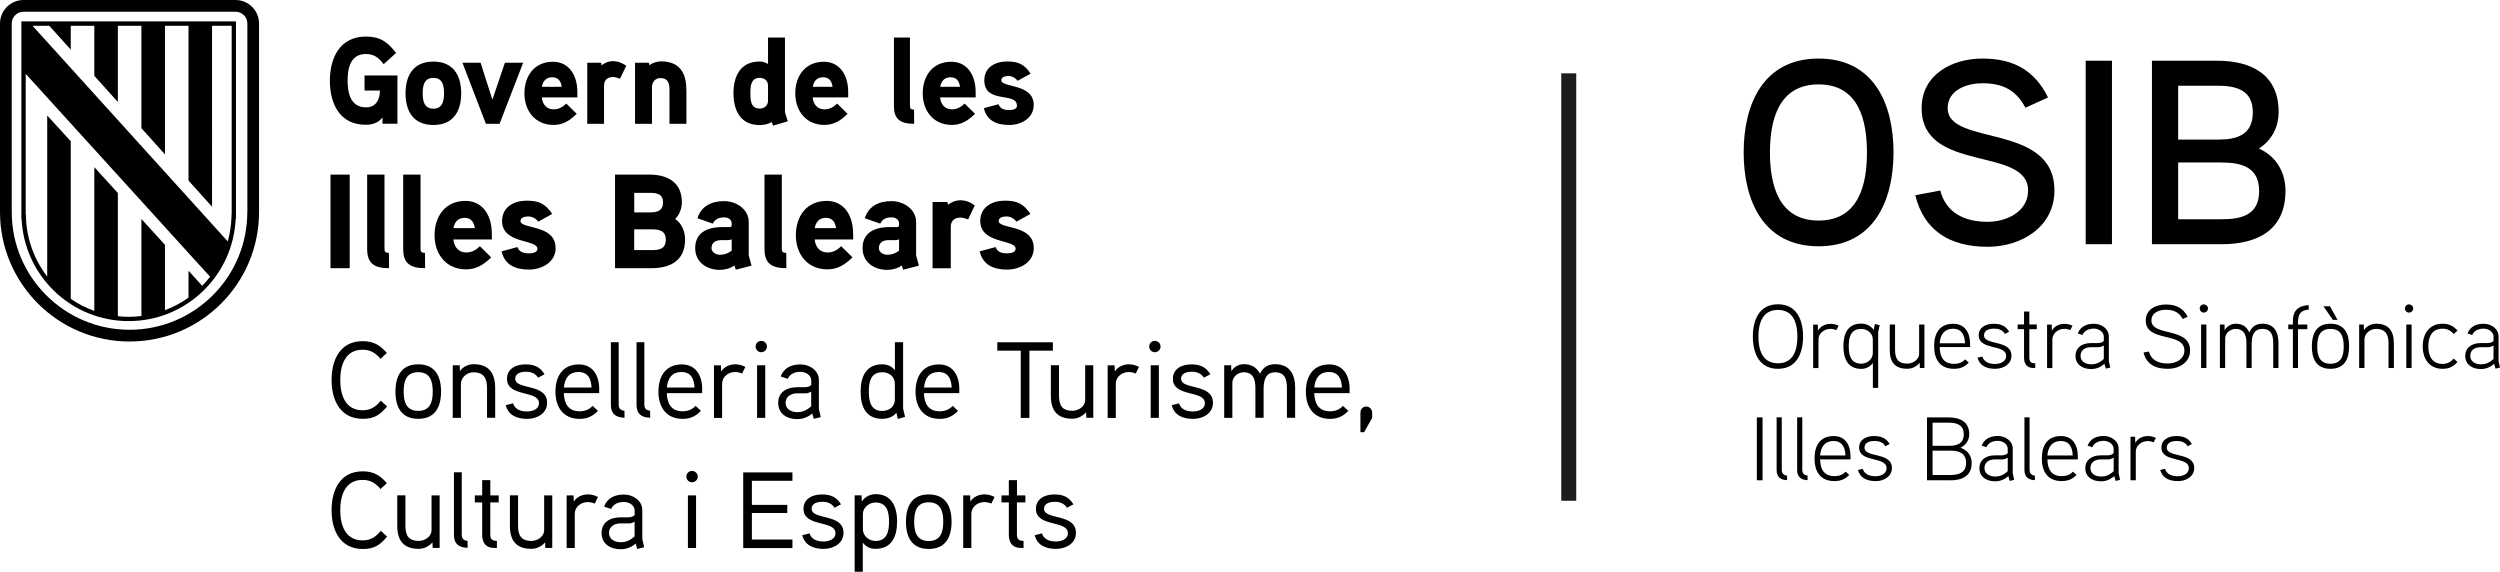
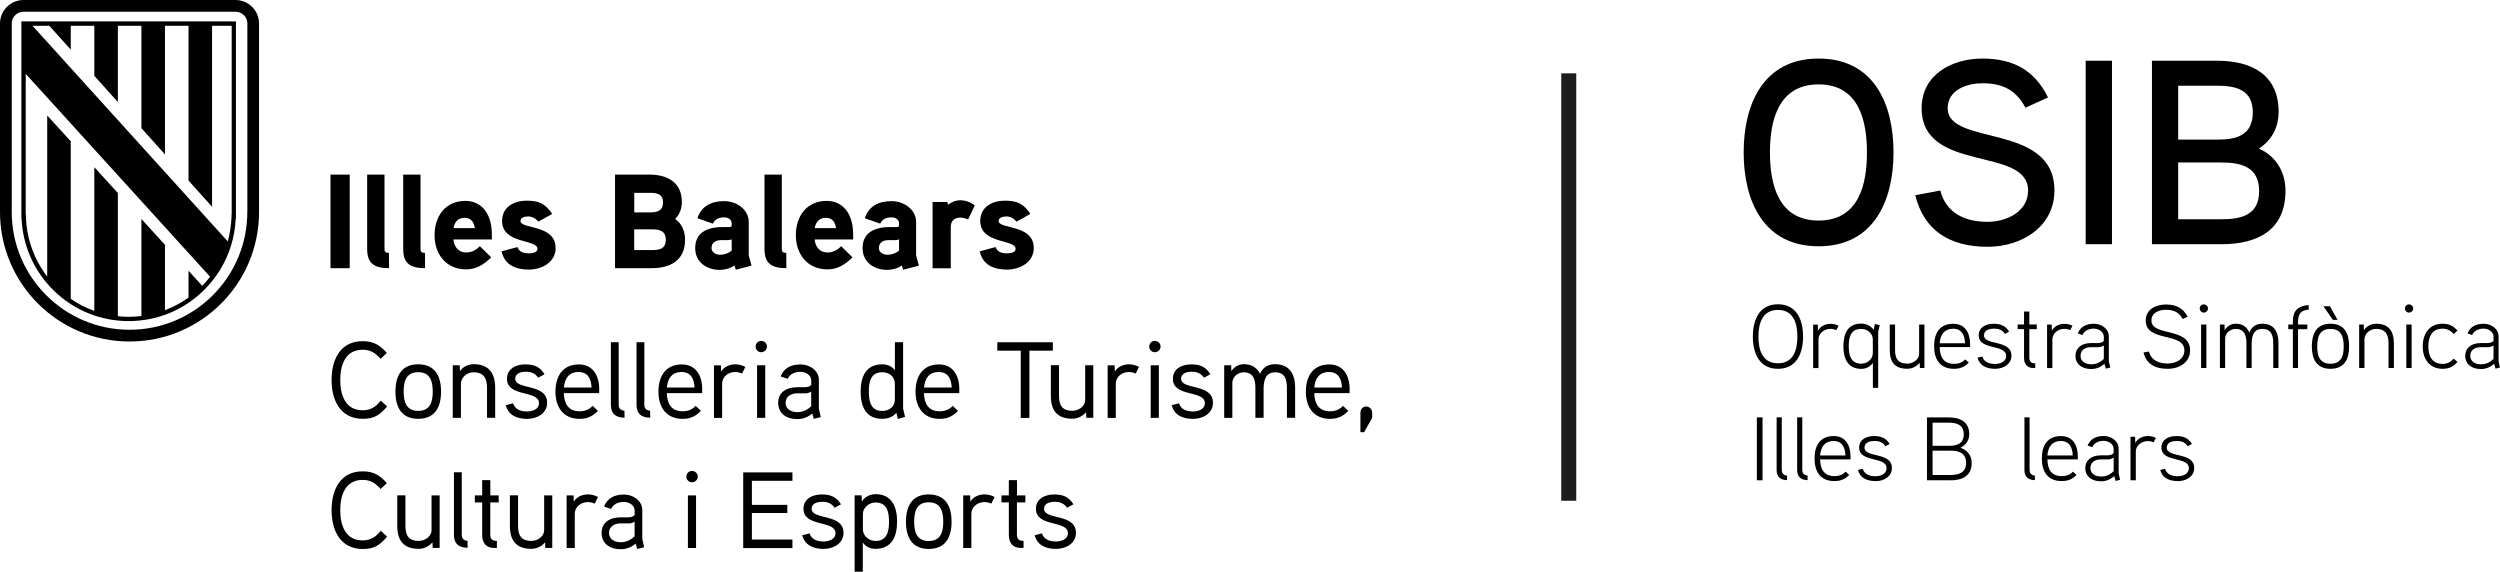
<svg xmlns="http://www.w3.org/2000/svg" id="Capa_2" data-name="Capa 2" viewBox="0 0 438.43 100.27">
  <defs>
    <style>
      .cls-1 {
        fill: #1d1d1b;
      }
    </style>
  </defs>
  <g id="Capa_1-2" data-name="Capa 1">
    <rect class="cls-1" x="273.8" y="12.86" width="2.63" height="74.96" />
    <g>
      <g>
        <path d="M318.93,43.19c-9.68,0-13.14-7.97-13.14-16.46s3.46-16.46,13.14-16.46,13.14,7.93,13.14,16.46-3.5,16.46-13.14,16.46ZM318.93,14.8c-7.1,0-8.53,6.41-8.53,11.94s1.43,11.94,8.53,11.94,8.48-6.41,8.48-11.94-1.38-11.94-8.48-11.94Z" />
        <path d="M348.57,43.28c-6.59,0-11.16-2.81-12.68-9.04l4.38-.83c1.06,4.06,4.43,5.49,8.3,5.49,3.23,0,7.1-1.71,7.1-5.49,0-7.84-18.67-2.95-18.67-14.43,0-5.9,5.3-8.71,10.65-8.71s9.13,1.98,11.52,6.82l-3.96,1.8c-1.66-3.09-3.96-4.29-7.56-4.29-2.54,0-6.08,1.06-6.08,4.38,0,6.73,18.72,2.44,18.72,14.43,0,6.36-5.76,9.87-11.71,9.87Z" />
        <path d="M370.38,42.82h-4.61V10.65h4.61v32.18Z" />
        <path d="M389.6,42.82h-12.21V10.65h11.43c6.04,0,10.79,2.44,10.79,8.99,0,2.4-1.01,4.84-3.46,6.41,3.27,1.47,4.66,4.42,4.66,7.42,0,6.87-4.89,9.36-11.2,9.36ZM388.86,15.03h-6.87v9.45h7.01c3.32,0,6.08-.83,6.08-4.79s-3-4.66-6.22-4.66ZM389.6,28.49h-7.61v9.96h7.61c3.41,0,6.59-.69,6.59-4.93s-3.13-5.02-6.59-5.02Z" />
      </g>
      <g>
        <path d="M311.8,64.68c-3.29,0-4.4-2.77-4.4-5.66s1.11-5.66,4.4-5.66,4.41,2.75,4.41,5.66-1.12,5.66-4.41,5.66ZM311.8,54.35c-2.81,0-3.42,2.51-3.42,4.68s.6,4.68,3.42,4.68,3.41-2.51,3.41-4.68-.6-4.68-3.41-4.68Z" />
        <path d="M322.04,57.89c-.32-.13-.68-.22-1.03-.22-1.11,0-2.1.81-2.1,1.85v5.03h-.93v-7.63h.81l.03,1.07c.49-.87,1.41-1.2,2.2-1.2.51,0,.96.11,1.42.33l-.4.77Z" />
        <path d="M329.65,57.03l-.27,1.17v9.82h-.93v-4.36c-.6.79-1.38,1.03-2.02,1.03-2.39,0-3.15-1.82-3.15-3.97s.71-3.97,3.13-3.97c.77,0,1.63.32,2.18,1.09l.22-1.03.84.22ZM328.44,59.53c0-1.04-.93-1.85-2.04-1.85-1.93,0-2.18,1.64-2.18,3.05s.27,3.05,2.2,3.05c1.11,0,2.02-.84,2.02-1.87v-2.39Z" />
        <path d="M337.5,64.54h-.81l-.03-.93c-.65.79-1.45,1.06-2.17,1.06-2.2,0-3.08-1.17-3.08-3.3v-4.46h.93v4.41c0,1.49.43,2.45,2.17,2.45.88,0,2.05-.65,2.05-1.72v-5.14h.93v7.63Z" />
        <path d="M345.5,60.87h-5.33c.03,1.72.68,2.94,2.51,2.94.84,0,1.47-.25,1.96-.79l.63.57c-.68.73-1.49,1.09-2.59,1.09-2.45,0-3.49-1.66-3.49-3.95s.96-3.95,3.37-3.95c1.99,0,2.94,1.53,2.94,3.56v.54ZM344.61,60.2c-.05-1.39-.57-2.55-2.09-2.55s-2.23,1.01-2.36,2.55h4.44Z" />
        <path d="M349.89,64.68c-1.47,0-2.73-.52-3.08-1.96l.84-.19c.29.98,1.23,1.3,2.23,1.3.81,0,1.94-.35,1.94-1.41,0-2.13-4.81-.92-4.81-3.62,0-1.41,1.26-2.02,2.61-2.02,1.26,0,2.12.36,2.73,1.39l-.74.39c-.43-.71-1.14-.93-1.93-.93-.66,0-1.74.19-1.74,1.17,0,1.85,4.81.7,4.81,3.59,0,1.5-1.44,2.29-2.86,2.29Z" />
        <path d="M357.19,57.73h-1.3v4.95c0,.77.28,1.03,1.04,1.04v.82h-.33c-1.15,0-1.64-.76-1.64-1.82v-5h-1.12v-.82h1.12v-2.26h.93v2.26h1.3v.82Z" />
        <path d="M363.06,57.89c-.32-.13-.68-.22-1.03-.22-1.11,0-2.1.81-2.1,1.85v5.03h-.93v-7.63h.81l.03,1.07c.49-.87,1.41-1.2,2.2-1.2.51,0,.96.11,1.42.33l-.4.77Z" />
        <path d="M370.09,64.46l-.79.19-.24-.85c-.77.66-1.49.92-2.34.92-1.5,0-2.74-.79-2.74-2.32,0-1.39,1.08-2.2,2.61-2.23.16-.02,1.19,0,1.19,0,.4-.02.84-.03,1.17-.39v-.73c0-.9-.95-1.42-1.74-1.42s-1.66.3-2.01,1.12l-.82-.28c.49-1.2,1.5-1.69,2.86-1.69,1.28,0,2.59.87,2.59,2.2v4.35l.25,1.15ZM368.95,60.59c-.51.27-.7.3-1.06.3h-1.23c-.9,0-1.79.44-1.79,1.5s.96,1.5,1.85,1.5,1.56-.3,2.23-.95v-2.36Z" />
        <path d="M380.17,64.68c-2.21,0-3.76-.82-4.25-2.86l.95-.17c.39,1.61,1.85,2.1,3.3,2.1,1.34,0,2.91-.7,2.91-2.29,0-3.29-6.78-1.36-6.78-5.25,0-1.94,1.75-2.81,3.54-2.81s3.02.62,3.81,2.15l-.87.39c-.63-1.2-1.6-1.61-2.94-1.61-1.09,0-2.54.43-2.54,1.88,0,2.86,6.78,1.08,6.78,5.25,0,2.1-1.91,3.22-3.9,3.22Z" />
        <path d="M386.48,54.82c-.4,0-.71-.33-.71-.73s.32-.71.71-.71.74.32.74.71-.33.73-.74.73ZM386.94,64.54h-.93v-7.63h.93v7.63Z" />
        <path d="M399.58,64.54h-.92v-4.33c0-1.28-.27-2.53-1.91-2.53s-1.87,1.44-1.87,2.64v4.22h-.92v-4.33c0-1.28-.3-2.53-1.93-2.53-.88,0-1.8.76-1.8,1.66v5.2h-.92v-7.63h.81l.02,1.01c.46-.84,1.31-1.15,1.93-1.15,1.06,0,1.9.41,2.4,1.55.44-1.12,1.3-1.55,2.28-1.55,2.1,0,2.83,1.47,2.83,3.45v4.33Z" />
        <path d="M404.88,54.3c-1.41.09-1.87.81-1.87,2.2v.41h1.63v.82h-1.63v6.81h-.9v-6.81h-.81v-.82h.81v-.6c0-1.47.57-2.67,2.77-2.8v.79Z" />
        <path d="M408.7,64.68c-2.45,0-3.27-1.71-3.27-3.94s.82-3.97,3.27-3.97,3.27,1.71,3.27,3.97-.84,3.94-3.27,3.94ZM408.7,57.68c-1.98,0-2.32,1.52-2.32,3.07s.35,3.04,2.32,3.04,2.32-1.5,2.32-3.04-.35-3.07-2.32-3.07ZM409.94,56.1h-.82l-1.66-2.39h1.15l1.33,2.39Z" />
        <path d="M419.81,64.54h-.93v-4.32c0-1.45-.46-2.54-2.18-2.54-1.17,0-2.04.93-2.04,1.82v5.04h-.93v-7.63h.81l.03,1.01c.52-.84,1.42-1.15,2.17-1.15,2.21,0,3.08,1.36,3.08,3.45v4.33Z" />
        <path d="M422.47,54.82c-.4,0-.71-.33-.71-.73s.32-.71.71-.71.74.32.74.71-.33.73-.74.73ZM422.93,64.54h-.93v-7.63h.93v7.63Z" />
        <path d="M430.32,58.57c-.54-.57-1.09-.93-1.96-.93-1.93,0-2.5,1.53-2.5,3.1s.57,3.08,2.5,3.08c.87,0,1.42-.36,1.96-.93l.66.6c-.77.82-1.45,1.19-2.62,1.19-2.32,0-3.48-1.74-3.48-3.94s1.15-3.97,3.48-3.97c1.17,0,1.87.4,2.62,1.2l-.66.6Z" />
        <path d="M438.43,64.46l-.79.19-.24-.85c-.77.66-1.49.92-2.34.92-1.5,0-2.73-.79-2.73-2.32,0-1.39,1.08-2.2,2.61-2.23.16-.02,1.19,0,1.19,0,.4-.02.84-.03,1.17-.39v-.73c0-.9-.95-1.42-1.74-1.42s-1.66.3-2.01,1.12l-.82-.28c.49-1.2,1.5-1.69,2.86-1.69,1.28,0,2.59.87,2.59,2.2v4.35l.25,1.15ZM437.29,60.59c-.51.27-.7.3-1.06.3h-1.23c-.9,0-1.79.44-1.79,1.5s.96,1.5,1.85,1.5,1.57-.3,2.23-.95v-2.36Z" />
        <path d="M309.1,84.23h-1v-11.03h1v11.03Z" />
        <path d="M313.4,84.21c-1.23-.05-1.83-.63-1.83-1.8v-9.22h.9v9.22c0,.47.21.92.93,1v.81Z" />
        <path d="M317,84.21c-1.23-.05-1.83-.63-1.83-1.8v-9.22h.9v9.22c0,.47.21.92.93,1v.81Z" />
        <path d="M324.53,80.56h-5.33c.03,1.72.68,2.94,2.51,2.94.84,0,1.47-.25,1.96-.79l.63.57c-.68.73-1.49,1.09-2.59,1.09-2.45,0-3.49-1.66-3.49-3.95s.96-3.95,3.37-3.95c1.99,0,2.94,1.53,2.94,3.56v.54ZM323.64,79.88c-.05-1.39-.57-2.54-2.09-2.54s-2.23,1.01-2.36,2.54h4.44Z" />
        <path d="M328.92,84.37c-1.47,0-2.73-.52-3.08-1.96l.84-.19c.28.98,1.23,1.3,2.23,1.3.81,0,1.94-.35,1.94-1.41,0-2.13-4.81-.92-4.81-3.62,0-1.41,1.26-2.02,2.61-2.02,1.26,0,2.12.36,2.74,1.39l-.74.4c-.43-.71-1.14-.93-1.93-.93-.66,0-1.74.19-1.74,1.17,0,1.85,4.81.7,4.81,3.59,0,1.5-1.44,2.29-2.86,2.29Z" />
        <path d="M342.02,84.23h-4.08v-11.03h3.79c2.04,0,3.62.79,3.62,2.94,0,.88-.41,1.82-1.53,2.39,1.41.49,1.96,1.55,1.96,2.66,0,2.26-1.64,3.05-3.76,3.05ZM341.75,74.12h-2.83v4.06h2.91c1.38,0,2.56-.38,2.56-2.04s-1.31-2.02-2.64-2.02ZM342.02,79.03h-3.1v4.27h3.1c1.41,0,2.78-.35,2.78-2.12s-1.34-2.15-2.78-2.15Z" />
-         <path d="M353.24,84.15l-.79.19-.24-.85c-.77.66-1.49.92-2.34.92-1.5,0-2.74-.79-2.74-2.32,0-1.39,1.08-2.2,2.61-2.23.16-.02,1.19,0,1.19,0,.4-.02.84-.03,1.17-.4v-.73c0-.9-.95-1.42-1.74-1.42s-1.66.3-2.01,1.12l-.82-.28c.49-1.2,1.5-1.69,2.86-1.69,1.28,0,2.59.87,2.59,2.2v4.35l.25,1.15ZM352.1,80.27c-.51.27-.7.3-1.06.3h-1.23c-.9,0-1.79.44-1.79,1.5s.96,1.5,1.85,1.5,1.56-.3,2.23-.95v-2.36Z" />
        <path d="M356.86,84.21c-1.23-.05-1.83-.63-1.83-1.8v-9.22h.9v9.22c0,.47.21.92.93,1v.81Z" />
        <path d="M364.39,80.56h-5.33c.03,1.72.68,2.94,2.51,2.94.84,0,1.47-.25,1.96-.79l.63.57c-.68.73-1.49,1.09-2.59,1.09-2.45,0-3.49-1.66-3.49-3.95s.96-3.95,3.37-3.95c1.99,0,2.94,1.53,2.94,3.56v.54ZM363.5,79.88c-.05-1.39-.57-2.54-2.09-2.54s-2.23,1.01-2.36,2.54h4.44Z" />
        <path d="M371.81,84.15l-.79.19-.24-.85c-.77.66-1.49.92-2.34.92-1.5,0-2.74-.79-2.74-2.32,0-1.39,1.08-2.2,2.61-2.23.16-.02,1.19,0,1.19,0,.4-.02.84-.03,1.17-.4v-.73c0-.9-.95-1.42-1.74-1.42s-1.66.3-2.01,1.12l-.82-.28c.49-1.2,1.5-1.69,2.86-1.69,1.28,0,2.59.87,2.59,2.2v4.35l.25,1.15ZM370.68,80.27c-.51.27-.7.3-1.06.3h-1.23c-.9,0-1.79.44-1.79,1.5s.96,1.5,1.85,1.5,1.56-.3,2.23-.95v-2.36Z" />
        <path d="M377.69,77.57c-.32-.13-.68-.22-1.03-.22-1.11,0-2.1.81-2.1,1.85v5.03h-.93v-7.64h.81l.03,1.08c.49-.87,1.41-1.2,2.2-1.2.51,0,.96.11,1.42.33l-.4.77Z" />
        <path d="M381.93,84.37c-1.47,0-2.73-.52-3.08-1.96l.84-.19c.28.98,1.23,1.3,2.23,1.3.81,0,1.94-.35,1.94-1.41,0-2.13-4.81-.92-4.81-3.62,0-1.41,1.26-2.02,2.61-2.02,1.26,0,2.12.36,2.74,1.39l-.74.4c-.43-.71-1.14-.93-1.93-.93-.66,0-1.74.19-1.74,1.17,0,1.85,4.81.7,4.81,3.59,0,1.5-1.44,2.29-2.86,2.29Z" />
      </g>
    </g>
    <g>
      <g>
-         <path d="M63.93,13.23v2.65h2.7c0,1.54-.68,2.95-2.42,2.95-2.72,0-3.25-2.49-3.25-4.68s.5-4.68,3.22-4.68c1.46,0,2.27.69,3.1,1.79l2.18-1.97c-1.44-1.91-2.81-2.88-5.27-2.88-4.56,0-6.34,3.7-6.34,7.74s1.74,7.73,6.25,7.73c1.19,0,2.22-.3,2.98-1.28v1.1h2.62v-8.47h-5.77ZM80.88,16.37c0-3.19-1.41-5.57-4.88-5.57s-4.88,2.39-4.88,5.57,1.41,5.55,4.88,5.55,4.88-2.37,4.88-5.55M77.87,16.37c0,1.35-.26,2.69-1.87,2.69s-1.87-1.35-1.87-2.69.24-2.71,1.87-2.71,1.87,1.36,1.87,2.71M88.55,11l-2.2,6.48-2.07-6.48h-3.18l4.11,10.71h2.4l4.14-10.71h-3.2ZM101.25,16.14c0-3.14-1.61-5.31-4.27-5.31-3.27,0-5.01,2.49-5.01,5.55s1.87,5.53,5.12,5.53c1.63,0,2.85-.76,4.05-1.95l-1.83-1.8c-.52.54-1.29,1.02-2.2,1.02-1.29,0-1.98-.91-2.09-2.1h6.23v-.94ZM95.04,15.22c.17-1,.74-1.67,1.81-1.67s1.53.71,1.66,1.67h-3.47ZM109.83,11.54c-.76-.54-1.51-.82-2.35-.82-1.13,0-1.98.74-1.98.74l-.11-.46h-2.4v10.71h2.94v-6.7c0-.91.55-1.5,1.54-1.5.41,0,.85.13,1.26.3l1.09-2.27ZM120.36,15.68c0-2.97-1.26-4.92-4.44-4.92-.7,0-1.54.28-2.02.67l-.11-.43h-2.42v10.71h2.97v-6.48c0-.84.61-1.54,1.46-1.54,1.35,0,1.61.89,1.61,2.06v5.96h2.97v-6.03h-.02ZM138.16,21.27c-.05-.15-.5-1.54-.5-1.6V6.58h-2.97v4.64c-.48-.3-.96-.43-1.48-.43-3.35,0-4.58,2.56-4.58,5.55s1.2,5.59,4.58,5.59c.74,0,1.51-.15,2.14-.52l.22.63,2.59-.77ZM134.69,17.67c0,.84-.63,1.37-1.46,1.37-1.59,0-1.63-1.51-1.63-2.68s.05-2.71,1.63-2.71c.83,0,1.46.52,1.46,1.37v2.65ZM148.75,16.14c0-3.14-1.61-5.31-4.27-5.31-3.27,0-5.01,2.49-5.01,5.55s1.87,5.53,5.12,5.53c1.63,0,2.85-.76,4.05-1.95l-1.83-1.8c-.52.54-1.29,1.02-2.2,1.02-1.29,0-1.98-.91-2.09-2.1h6.23v-.94ZM142.54,15.22c.17-1,.74-1.67,1.81-1.67s1.53.71,1.66,1.67h-3.47ZM160.3,19.23c-.5,0-.72-.13-.72-.65V6.58h-2.81v12.05c0,2.43,1.31,3.08,3.55,3.08l-.02-2.48ZM171.1,16.14c0-3.14-1.61-5.31-4.27-5.31-3.27,0-5.01,2.49-5.01,5.55s1.87,5.53,5.12,5.53c1.63,0,2.85-.76,4.05-1.95l-1.83-1.8c-.52.54-1.29,1.02-2.2,1.02-1.29,0-1.98-.91-2.09-2.1h6.23v-.94h0ZM164.89,15.22c.17-1,.74-1.67,1.81-1.67s1.53.71,1.66,1.67h-3.47ZM181.29,18.43c0-3.86-5.69-2.99-5.69-4.36,0-.63.81-.74,1.26-.74.63,0,1.24.35,1.61.84l2.27-1.25c-1.09-1.65-2.14-2.14-4.16-2.14s-3.96,1.02-3.96,3.29c0,4.27,5.73,1.93,5.73,4.49,0,.65-.91.74-1.39.74-1.11,0-1.59-.37-1.85-1.02l-2.57.69c.52,2.23,2.29,2.95,4.46,2.95,2.06,0,4.28-1.17,4.28-3.49" />
        <path d="M61.33,30.62h-3.37v16.41h3.37v-16.41ZM68.21,44.35c-.54,0-.78-.14-.78-.71v-13.02h-3.04v13.07c0,2.63,1.41,3.34,3.84,3.34l-.02-2.68ZM74.53,44.35c-.54,0-.78-.14-.78-.71v-13.02h-3.04v13.07c0,2.63,1.41,3.34,3.84,3.34l-.02-2.68ZM86.25,40.99c0-3.41-1.74-5.76-4.62-5.76-3.54,0-5.42,2.7-5.42,6.02s2.03,5.99,5.54,5.99c1.77,0,3.09-.82,4.39-2.11l-1.98-1.95c-.56.59-1.39,1.1-2.38,1.1-1.39,0-2.14-.99-2.27-2.28h6.75v-1h0ZM79.53,40.01c.19-1.08.8-1.81,1.95-1.81s1.65.78,1.79,1.81h-3.75ZM97.43,43.48c0-4.18-6.15-3.25-6.15-4.72,0-.68.87-.8,1.37-.8.68,0,1.35.37,1.74.92l2.45-1.36c-1.18-1.79-2.31-2.33-4.5-2.33s-4.29,1.1-4.29,3.57c0,4.07,6.2,3.17,6.2,4.87,0,.71-.99.8-1.51.8-1.2,0-1.72-.4-2-1.1l-2.78.75c.56,2.42,2.47,3.2,4.84,3.2,2.24-.02,4.65-1.29,4.65-3.8M120.14,42.02c0-1.41-.54-2.82-1.74-3.62.78-.75,1.18-1.86,1.18-2.94,0-3.48-2.52-4.84-5.68-4.84h-6.04v16.41h6.41c3.32,0,5.87-1.36,5.87-5M116.27,35.49c0,1.53-1.06,1.76-2.33,1.76h-2.71v-3.43h2.71c1.25,0,2.33.18,2.33,1.67M116.76,42.05c0,1.62-1.16,1.81-2.5,1.81h-3.04v-3.64h3.04c1.35,0,2.5.21,2.5,1.83M131.31,44.84v-5.9c0-2.26-2.21-3.67-4.31-3.67-2.24,0-4.03.89-4.69,3.01l2.71.94c.35-.8,1.09-1.1,1.98-1.1.73,0,1.32.4,1.32,1.08v.33c0,.14-.09.28-.4.3,0,0-.99-.02-1.76,0-2.95.17-4.24,1.57-4.24,3.69,0,2.47,2.03,3.81,4.31,3.81.84,0,1.89-.26,2.57-.78l.24.75,2.76-.71-.48-1.76ZM128.32,43.95c-.59.47-1.27.73-2.03.73-.64,0-1.51-.37-1.51-1.16,0-1.01.75-1.38,1.63-1.41h1.32c.24,0,.43-.05.59-.17v2h0ZM137.89,44.35c-.54,0-.78-.14-.78-.71v-13.02h-3.04v13.07c0,2.63,1.41,3.34,3.84,3.34l-.02-2.68ZM149.61,40.99c0-3.41-1.74-5.76-4.62-5.76-3.54,0-5.42,2.7-5.42,6.02s2.03,5.99,5.54,5.99c1.76,0,3.09-.82,4.39-2.11l-1.98-1.95c-.56.59-1.39,1.1-2.38,1.1-1.39,0-2.14-.99-2.27-2.28h6.75v-1h0ZM142.88,40.01c.19-1.08.8-1.81,1.95-1.81s1.65.78,1.79,1.81h-3.75ZM160.66,44.84v-5.9c0-2.26-2.21-3.67-4.31-3.67-2.24,0-4.03.89-4.69,3.01l2.71.94c.35-.8,1.08-1.1,1.98-1.1.73,0,1.32.4,1.32,1.08v.33c0,.14-.09.28-.4.3,0,0-.99-.02-1.76,0-2.95.17-4.24,1.57-4.24,3.69,0,2.47,2.03,3.81,4.31,3.81.85,0,1.89-.26,2.57-.78l.24.75,2.76-.71-.48-1.76ZM157.67,43.95c-.59.47-1.27.73-2.03.73-.64,0-1.51-.37-1.51-1.16,0-1.01.75-1.38,1.63-1.41h1.32c.24,0,.43-.05.59-.17v2h0ZM170.94,36.01c-.82-.59-1.63-.89-2.55-.89-1.22,0-2.14.8-2.14.8l-.11-.49h-2.59v11.61h3.19v-7.26c0-.99.59-1.62,1.67-1.62.45,0,.92.14,1.37.33l1.17-2.47ZM181.29,43.48c0-4.18-6.15-3.25-6.15-4.72,0-.68.87-.8,1.37-.8.68,0,1.35.37,1.74.92l2.45-1.36c-1.18-1.79-2.31-2.33-4.5-2.33s-4.29,1.1-4.29,3.57c0,4.07,6.2,3.17,6.2,4.87,0,.71-.99.8-1.51.8-1.2,0-1.72-.4-2.01-1.1l-2.78.75c.56,2.42,2.48,3.2,4.84,3.2,2.24-.02,4.65-1.29,4.65-3.8" />
        <path d="M188.69,93.45c0-3.46-5.59-2.21-5.59-4.22,0-1.05,1.18-1.23,1.89-1.23.87,0,1.63.27,2.13,1.05l1.13-.61c-.8-1.29-1.81-1.73-3.36-1.73-1.67,0-3.22.78-3.22,2.52,0,3.27,5.61,1.95,5.61,4.27,0,1.12-1.23,1.46-2.09,1.46-1.16,0-2.13-.38-2.46-1.42l-1.27.32c.43,1.76,1.95,2.4,3.74,2.4,1.72,0,3.49-.95,3.49-2.81M179.83,86.88h-1.48v-2.68h-1.43v2.68h-1.29v1.23h1.29v5.7c0,1.31.63,2.28,2.05,2.28h.53v-1.23c-.84-.02-1.16-.3-1.16-1.16v-5.59h1.48v-1.23h0ZM174.43,87.16c-.57-.3-1.16-.46-1.79-.46-.95,0-1.98.43-2.46,1.28l-.04-1.1h-1.22v9.22h1.43v-6.01c0-1.16,1.05-2.04,2.28-2.04.42,0,.84.11,1.22.27l.57-1.16ZM165.42,91.5c0,1.71-.4,3.38-2.55,3.38s-2.55-1.67-2.55-3.38.38-3.41,2.55-3.41,2.55,1.7,2.55,3.41M166.88,91.5c0-2.71-1.06-4.79-4.01-4.79s-3.99,2.08-3.99,4.79,1.05,4.77,3.99,4.77,4.01-2.05,4.01-4.77M155.91,91.51c0,1.52-.27,3.36-2.37,3.36-1.2,0-2.21-.94-2.21-2.02v-2.74c0-1.03,1.03-1.99,2.21-1.99,2.11,0,2.37,1.85,2.37,3.38M157.33,91.51c0-2.57-.9-4.85-3.79-4.85-.78,0-1.79.34-2.4,1.29l-.04-1.08h-1.22v13.4h1.43v-5.12c.63.87,1.48,1.1,2.21,1.1,2.89,0,3.8-2.17,3.8-4.75M147.93,93.45c0-3.46-5.59-2.21-5.59-4.22,0-1.05,1.18-1.23,1.89-1.23.87,0,1.63.27,2.13,1.05l1.13-.61c-.8-1.29-1.81-1.73-3.37-1.73-1.67,0-3.21.78-3.21,2.52,0,3.27,5.61,1.95,5.61,4.27,0,1.12-1.23,1.46-2.09,1.46-1.16,0-2.13-.38-2.46-1.42l-1.28.32c.44,1.76,1.96,2.4,3.75,2.4,1.72,0,3.49-.95,3.49-2.81M138.97,94.62h-7.11v-4.65h6.21v-1.43h-6.21v-4.22h7.11v-1.48h-8.63v13.27h8.63v-1.48ZM122.07,86.88h-1.43v9.22h1.43v-9.22ZM122.37,83.59c0-.57-.46-1-1.01-1s-.99.43-.99,1c0,.53.43.99.99.99s1.01-.46,1.01-.99M111.29,94.06c-.75.68-1.48,1.03-2.46,1.03s-2.03-.49-2.03-1.63.99-1.66,1.98-1.67h1.41c.38,0,.59-.02,1.1-.3v2.59h0ZM112.64,94.56v-5.13c0-1.63-1.63-2.7-3.19-2.7-1.67,0-2.95.61-3.51,2.11l1.23.42c.4-.91,1.33-1.23,2.24-1.23s1.89.55,1.89,1.52v.76c-.32.36-.76.4-1.18.42,0,0-1.14-.02-1.43,0-1.98.06-3.19,1.06-3.19,2.74,0,1.88,1.51,2.85,3.31,2.85.97,0,1.83-.29,2.68-.99l.25.94,1.23-.3-.32-1.4ZM104.88,87.16c-.57-.3-1.16-.46-1.79-.46-.95,0-1.98.43-2.46,1.28l-.04-1.1h-1.22v9.22h1.43v-6.01c0-1.16,1.05-2.04,2.28-2.04.42,0,.84.11,1.22.27l.57-1.16ZM96.86,86.88h-1.43v6.08c0,1.18-1.22,1.9-2.22,1.9-1.9,0-2.36-1.06-2.36-2.7v-5.29h-1.43v5.36c0,2.59,1.13,4.02,3.76,4.02.78,0,1.67-.3,2.41-1.13l.04.97h1.22v-9.22h0ZM87.47,86.88h-1.48v-2.68h-1.43v2.68h-1.29v1.23h1.29v5.7c0,1.31.62,2.28,2.05,2.28h.53v-1.23c-.84-.02-1.16-.3-1.16-1.16v-5.59h1.48v-1.23ZM81.98,94.84c-.78-.05-1-.52-1-1.05v-10.97h-1.37v10.97c0,1.56.8,2.24,2.4,2.28l-.02-1.23ZM77.11,86.88h-1.43v6.08c0,1.18-1.22,1.9-2.22,1.9-1.9,0-2.36-1.06-2.36-2.7v-5.29h-1.43v5.36c0,2.59,1.13,4.02,3.76,4.02.78,0,1.67-.3,2.41-1.13l.04.97h1.22v-9.22h0ZM66.78,93.1c-.87,1.03-1.73,1.67-3.19,1.67-3.12,0-3.92-2.83-3.92-5.3s.8-5.31,3.92-5.31c1.44,0,2.28.61,3.16,1.6l1.09-1.03c-1.2-1.38-2.34-2.07-4.24-2.07-3.95,0-5.45,3.27-5.45,6.81s1.52,6.81,5.48,6.81c1.99,0,3-.68,4.26-2.17l-1.09-1.01Z" />
        <path d="M240.63,72.35c0-.59-.46-1.06-1.06-1.06-.53,0-.99.47-.99,1.06v3.44h.65l1.41-2.51v-.93h0ZM230.49,67.96c.15-1.63.91-2.72,2.57-2.72s2.21,1.22,2.28,2.72h-4.85ZM236.69,68.27c0-2.49-1.18-4.36-3.57-4.36-2.87,0-4.11,2.11-4.11,4.78s1.33,4.77,4.26,4.77c1.35,0,2.32-.49,3.19-1.41l-.94-.87c-.55.61-1.31.95-2.26.95-1.98,0-2.72-1.32-2.78-3.18h6.2v-.68ZM227.14,68.05c0-2.4-.97-4.18-3.51-4.18-1.16,0-2.09.47-2.66,1.67-.68-1.23-1.61-1.67-2.85-1.67-.72,0-1.63.34-2.17,1.22l-.04-1.03h-1.22v9.22h1.43v-6.16c0-.99.97-1.83,1.95-1.83,1.79,0,2.09,1.35,2.09,2.75v5.23h1.44v-5.03c0-1.32.25-2.95,2.02-2.95s2.07,1.35,2.07,2.75v5.23h1.44v-5.22ZM212.72,70.64c0-3.46-5.59-2.21-5.59-4.22,0-1.05,1.18-1.23,1.88-1.23.87,0,1.63.27,2.13,1.05l1.13-.61c-.8-1.29-1.81-1.73-3.36-1.73-1.67,0-3.22.78-3.22,2.53,0,3.27,5.61,1.95,5.61,4.27,0,1.13-1.23,1.46-2.09,1.46-1.16,0-2.13-.38-2.45-1.43l-1.27.33c.43,1.76,1.95,2.4,3.74,2.4,1.72,0,3.49-.96,3.49-2.82M203.23,64.06h-1.43v9.22h1.43v-9.22ZM203.53,60.78c0-.57-.46-1-1-1s-.99.43-.99,1c0,.53.44.99.99.99s1-.46,1-.99M199.75,64.35c-.57-.3-1.16-.46-1.79-.46-.95,0-1.98.44-2.45,1.28l-.04-1.1h-1.22v9.22h1.43v-6.01c0-1.16,1.05-2.04,2.28-2.04.42,0,.84.11,1.22.27l.56-1.16ZM191.73,64.06h-1.42v6.08c0,1.18-1.22,1.9-2.23,1.9-1.9,0-2.36-1.06-2.36-2.7v-5.29h-1.43v5.36c0,2.59,1.12,4.02,3.76,4.02.78,0,1.67-.3,2.42-1.13l.04.97h1.22v-9.22ZM184.63,60.02h-9.73v1.48h4.11v11.79h1.52v-11.79h4.11v-1.48h0ZM162.05,67.96c.15-1.63.91-2.72,2.57-2.72s2.21,1.22,2.28,2.72h-4.85ZM168.24,68.27c0-2.49-1.18-4.36-3.57-4.36-2.87,0-4.11,2.11-4.11,4.78s1.33,4.77,4.26,4.77c1.35,0,2.32-.49,3.19-1.41l-.93-.87c-.56.61-1.32.95-2.27.95-1.98,0-2.72-1.32-2.78-3.18h6.2v-.68h0ZM156.94,70.05c0,1.25-1,2.02-2.21,2.02-2.11,0-2.36-1.84-2.36-3.41s.25-3.38,2.37-3.38c1.2,0,2.19.78,2.19,2.02v2.76ZM158.72,73.11c-.02-.05-.34-1.44-.34-1.46v-11.64h-1.44v4.93c-.55-.78-1.48-1.05-2.19-1.05-2.89,0-3.82,2.19-3.82,4.77s.87,4.79,3.8,4.79c.87,0,1.83-.27,2.47-1.06l.25,1.08,1.27-.36ZM142.26,71.25c-.75.68-1.48,1.03-2.46,1.03s-2.03-.49-2.03-1.63.99-1.65,1.98-1.67h1.41c.38,0,.59-.02,1.1-.3v2.59h0ZM143.61,71.74v-5.13c0-1.63-1.63-2.7-3.19-2.7-1.67,0-2.95.61-3.51,2.11l1.23.42c.4-.91,1.33-1.23,2.24-1.23s1.89.56,1.89,1.52v.76c-.32.37-.76.4-1.18.42,0,0-1.14-.02-1.43,0-1.98.06-3.19,1.06-3.19,2.74,0,1.89,1.51,2.85,3.31,2.85.97,0,1.83-.29,2.68-.99l.25.94,1.23-.3-.32-1.4ZM134.2,64.06h-1.43v9.22h1.43v-9.22ZM134.5,60.78c0-.57-.46-1-1-1s-.99.43-.99,1c0,.53.44.99.99.99s1-.46,1-.99M130.72,64.35c-.57-.3-1.16-.46-1.79-.46-.95,0-1.98.44-2.46,1.28l-.04-1.1h-1.22v9.22h1.43v-6.01c0-1.16,1.05-2.04,2.28-2.04.42,0,.84.11,1.22.27l.57-1.16ZM116.95,67.96c.15-1.63.91-2.72,2.57-2.72s2.21,1.22,2.28,2.72h-4.85ZM123.15,68.27c0-2.49-1.18-4.36-3.57-4.36-2.87,0-4.11,2.11-4.11,4.78s1.33,4.77,4.26,4.77c1.35,0,2.32-.49,3.19-1.41l-.93-.87c-.56.61-1.32.95-2.27.95-1.98,0-2.72-1.32-2.78-3.18h6.2v-.68h0ZM114.01,72.03c-.78-.06-1.01-.52-1.01-1.05v-10.97h-1.37v10.97c0,1.56.8,2.24,2.4,2.28l-.02-1.24ZM109.5,72.03c-.78-.06-1-.52-1-1.05v-10.97h-1.37v10.97c0,1.56.8,2.24,2.4,2.28l-.02-1.24ZM98.89,67.96c.15-1.63.91-2.72,2.57-2.72s2.21,1.22,2.28,2.72h-4.85ZM105.09,68.27c0-2.49-1.18-4.36-3.57-4.36-2.87,0-4.11,2.11-4.11,4.78s1.33,4.77,4.26,4.77c1.35,0,2.32-.49,3.19-1.41l-.93-.87c-.56.61-1.32.95-2.27.95-1.98,0-2.72-1.32-2.78-3.18h6.2v-.68h0ZM95.95,70.64c0-3.46-5.59-2.21-5.59-4.22,0-1.05,1.18-1.23,1.88-1.23.87,0,1.63.27,2.13,1.05l1.13-.61c-.8-1.29-1.81-1.73-3.37-1.73-1.67,0-3.22.78-3.22,2.53,0,3.27,5.61,1.95,5.61,4.27,0,1.13-1.23,1.46-2.09,1.46-1.16,0-2.13-.38-2.45-1.43l-1.28.33c.44,1.76,1.96,2.4,3.75,2.4,1.73,0,3.5-.96,3.5-2.82M86.84,68.05c0-2.53-1.05-4.18-3.75-4.18-.84,0-1.84.34-2.43,1.22l-.04-1.03h-1.22v9.22h1.43v-5.97c0-1,.95-2.02,2.21-2.02,1.9,0,2.37,1.18,2.37,2.79v5.19h1.43v-5.22ZM75.89,68.68c0,1.71-.4,3.38-2.55,3.38s-2.55-1.67-2.55-3.38.38-3.41,2.55-3.41,2.55,1.7,2.55,3.41M77.35,68.68c0-2.72-1.06-4.79-4.01-4.79s-3.99,2.08-3.99,4.79,1.05,4.77,3.99,4.77,4.01-2.05,4.01-4.77M66.78,70.28c-.87,1.03-1.73,1.67-3.19,1.67-3.12,0-3.92-2.84-3.92-5.31s.8-5.31,3.92-5.31c1.44,0,2.28.61,3.16,1.6l1.09-1.03c-1.2-1.38-2.34-2.07-4.24-2.07-3.95,0-5.45,3.27-5.45,6.81s1.52,6.81,5.48,6.81c1.99,0,3-.68,4.26-2.17l-1.09-1Z" />
      </g>
      <g>
        <path d="M43.37,37.18c0,11.41-9.25,20.65-20.65,20.65S2.06,48.59,2.06,37.18V4.13c0-1.14.92-2.07,2.07-2.07h37.18c1.14,0,2.07.92,2.07,2.07v33.05h0ZM41.31,0H4.13C1.85,0,0,1.85,0,4.13v33.04c0,12.55,10.17,22.72,22.72,22.72s22.71-10.17,22.71-22.72V4.13c0-2.28-1.85-4.13-4.13-4.13" />
        <path d="M40.62,37.63h-.02v.37c-.05,1.48-.27,2.94-.65,4.34l-1.7-1.87L5.7,4.52h2.94l3.77,4.18v-4.18h4.13v8.78l4.13,4.59V4.52h4.13v17.96l4.13,4.6V4.52h4.13v27.15l4.13,4.59V4.52h3.44v33.11ZM4.51,12.95c3.61,3.98,31.82,35.03,31.83,35.03l.51.55c-.43.56-.9,1.08-1.39,1.59l-2.4-2.64v4.71c-1.28.92-2.67,1.66-4.13,2.21v-11.46l-4.13-4.54v17.02c-.73.09-1.48.14-2.22.14-.64,0-1.28-.04-1.91-.11v-21.6l-4.13-4.53v25.2c-1.46-.52-2.84-1.22-4.13-2.11v-27.63l-4.13-4.53v28.25c-2.31-3-3.62-6.65-3.73-10.5v-.37h-.04V12.95ZM41.38,38.4V3.75H3.75v34.64h.04c.22,4.78,2.22,9.23,5.65,12.58,3.53,3.44,8.19,5.34,13.12,5.34s9.59-1.89,13.12-5.34c3.43-3.35,5.43-7.8,5.65-12.58h.05Z" />
      </g>
    </g>
  </g>
</svg>